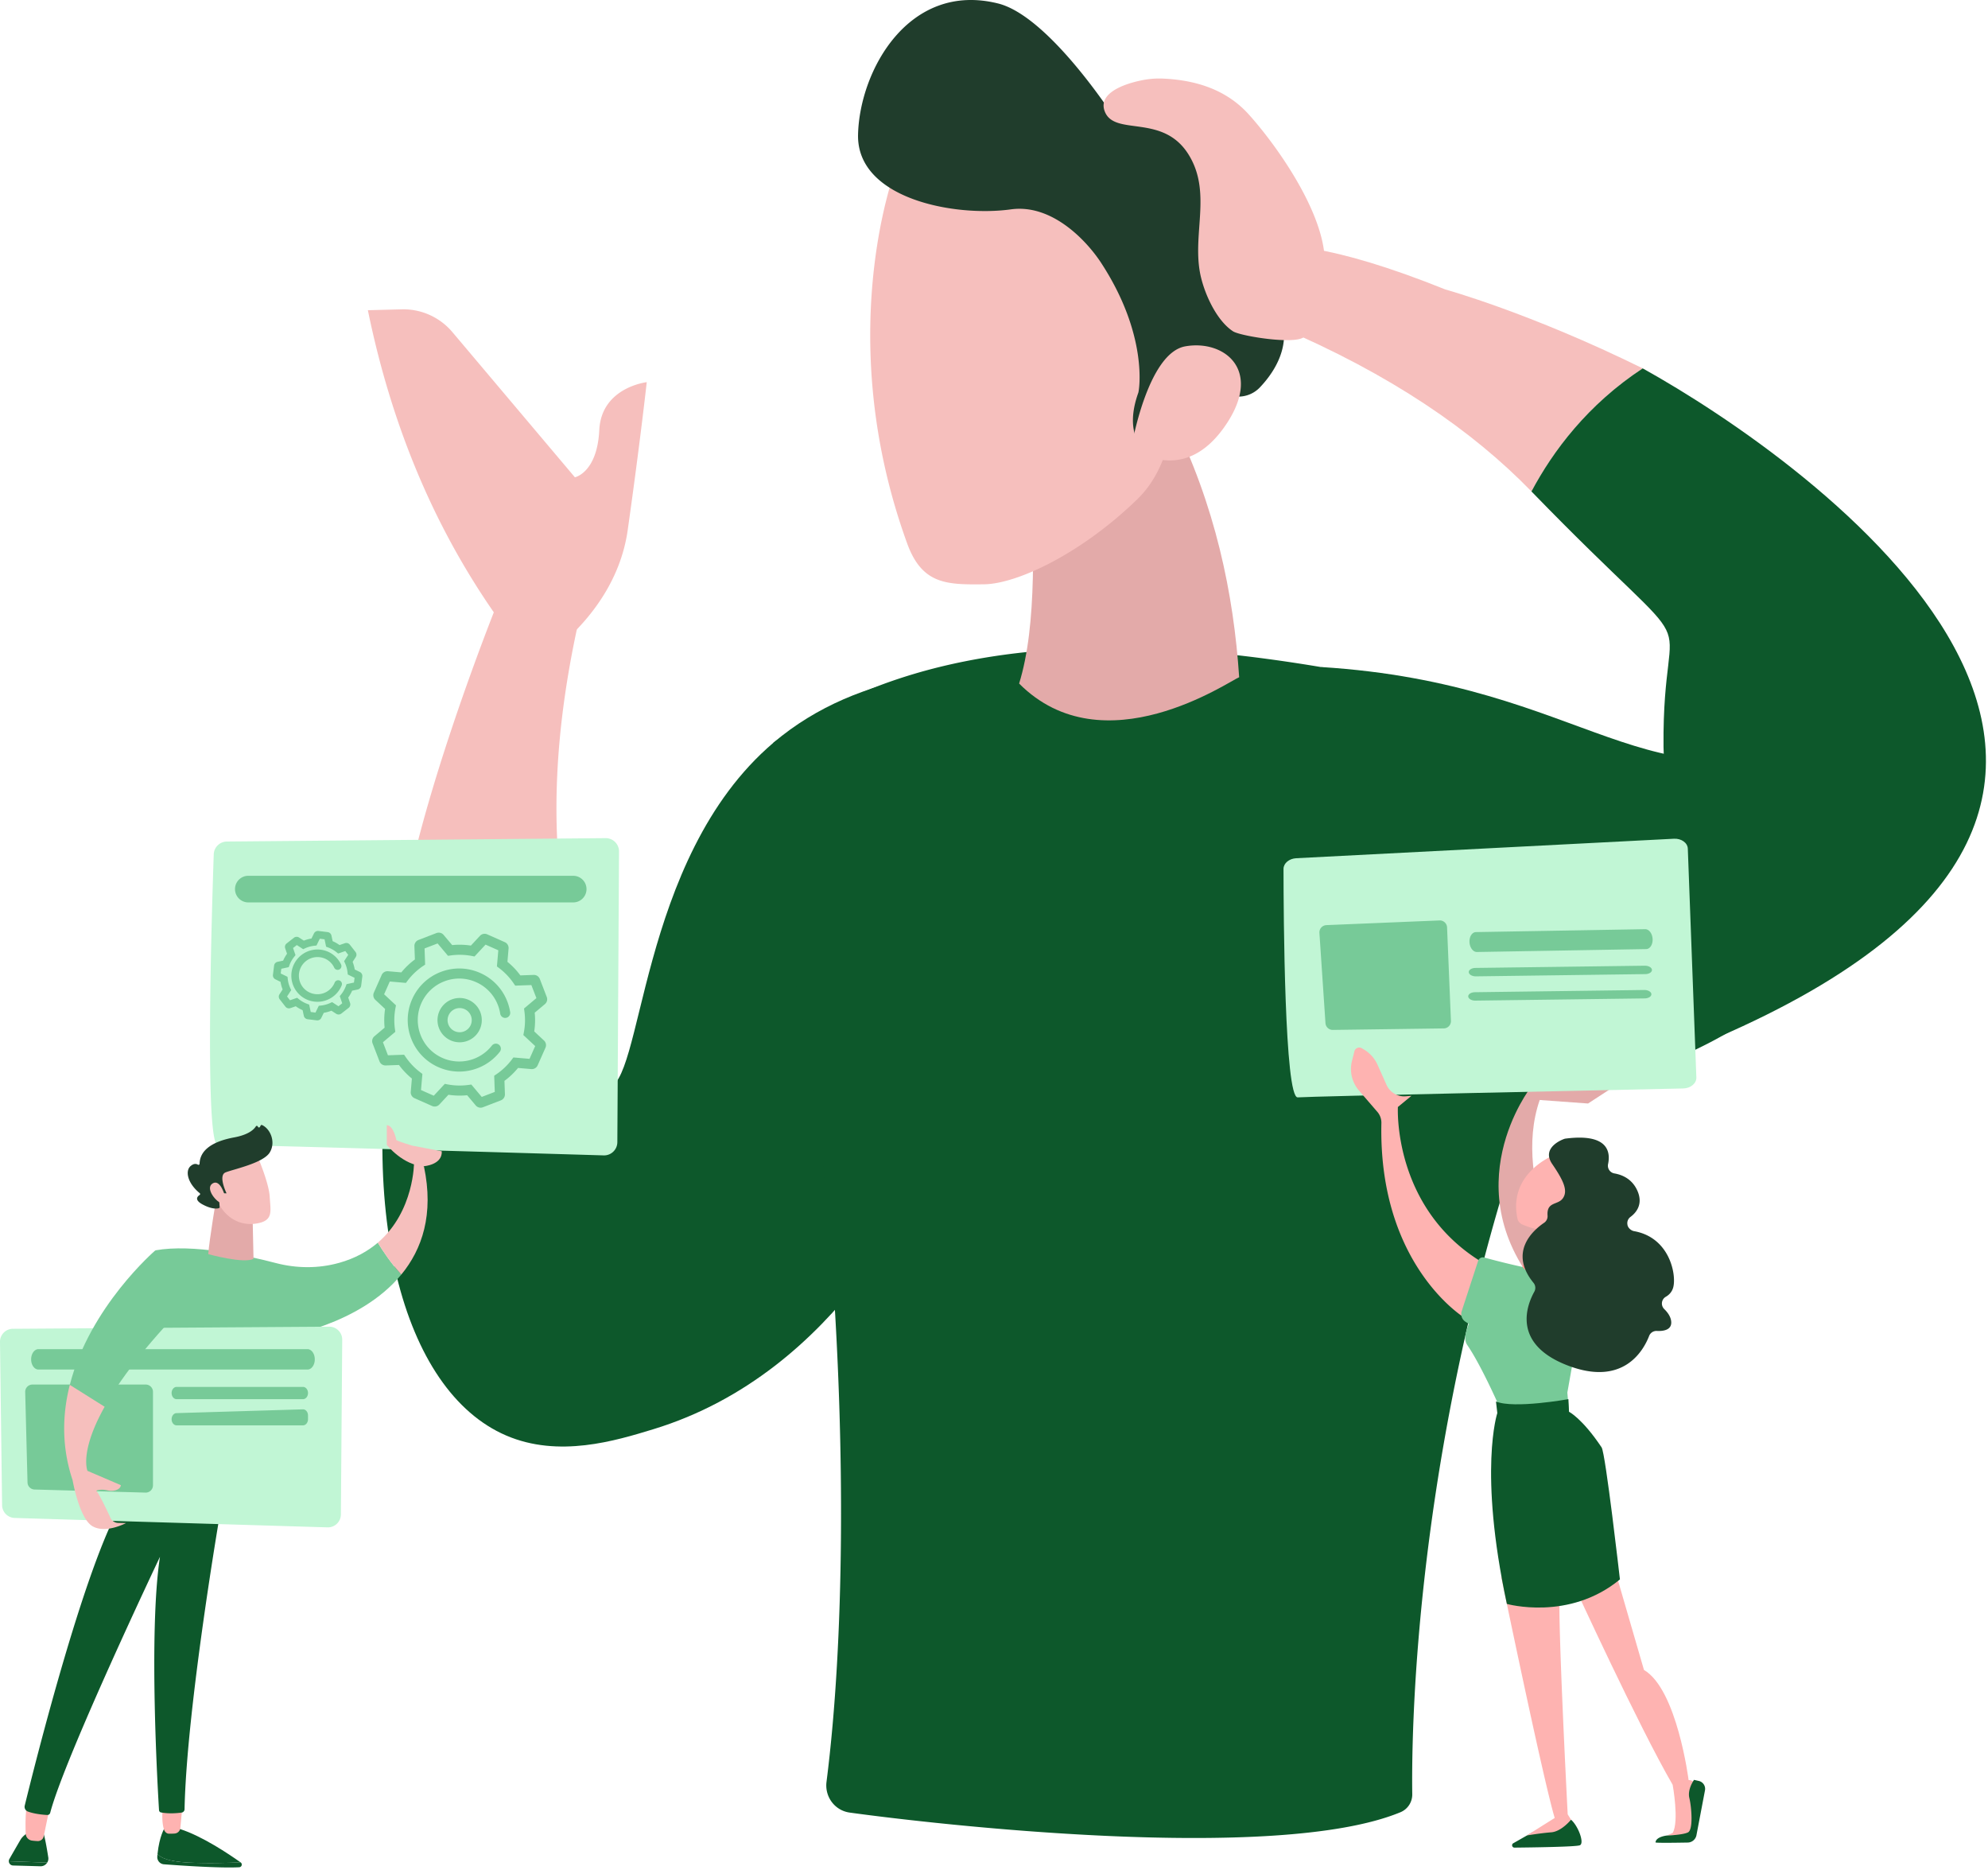
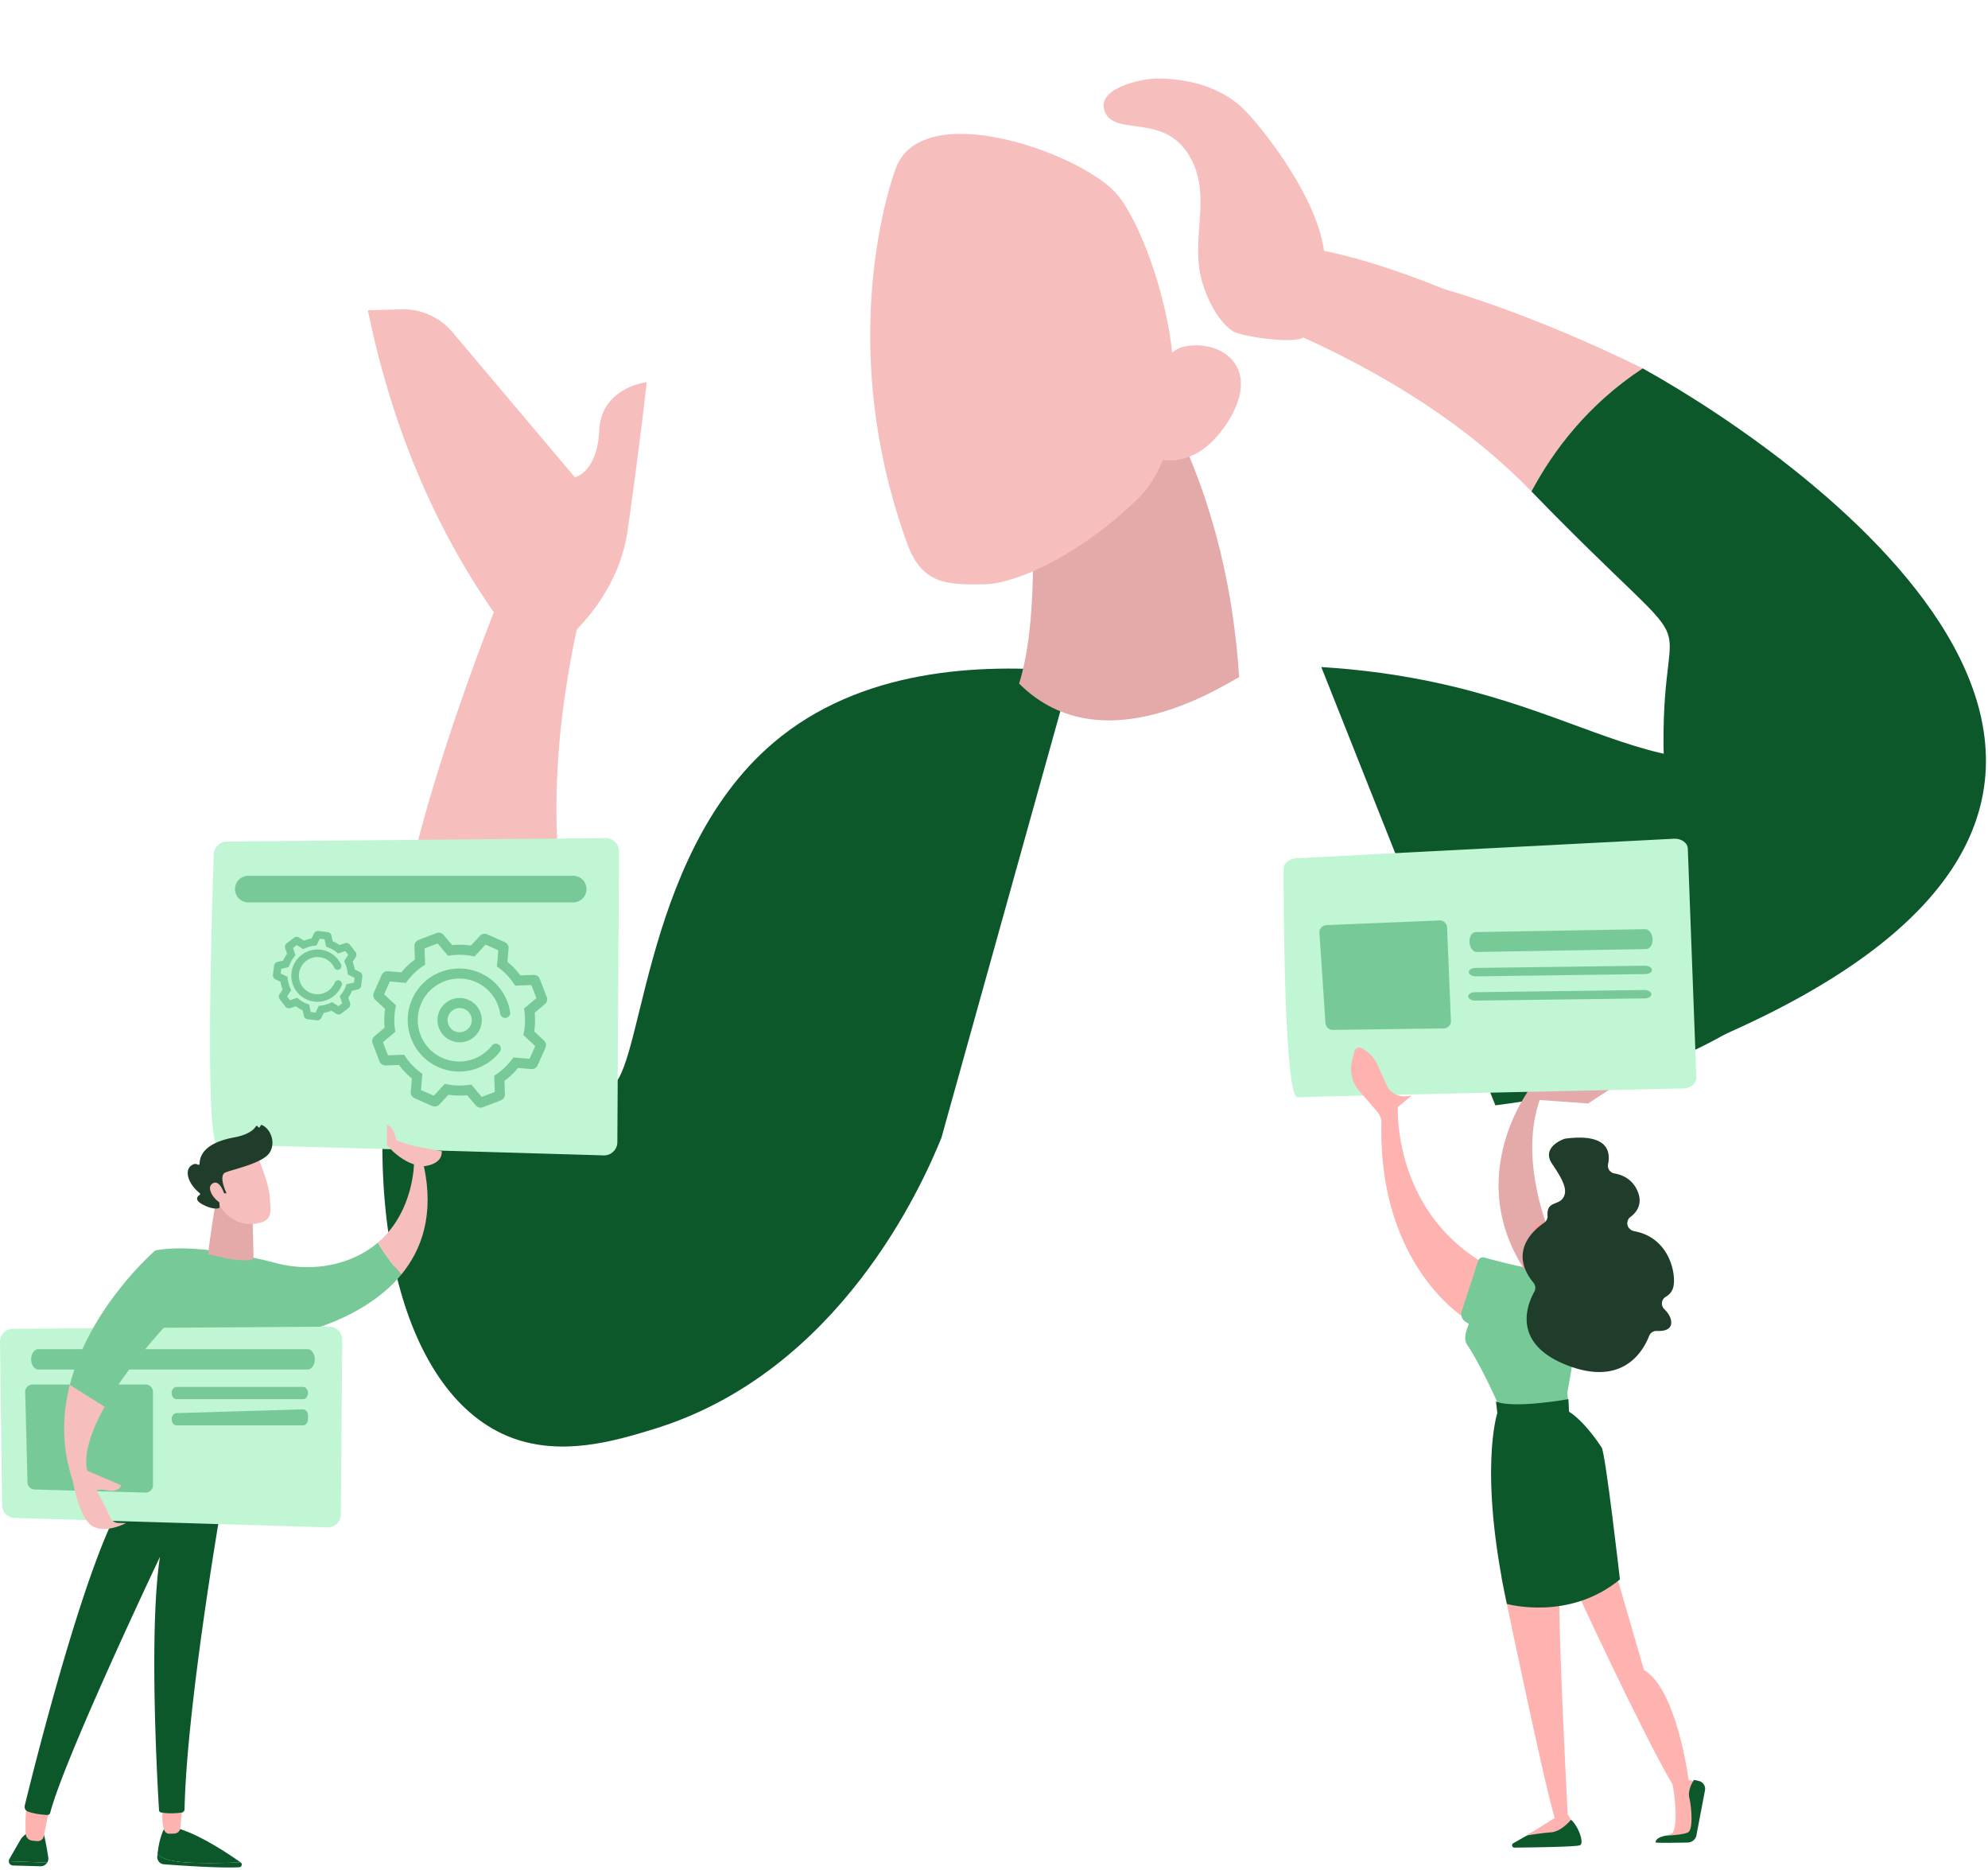
<svg xmlns="http://www.w3.org/2000/svg" xmlns:xlink="http://www.w3.org/1999/xlink" fill="none" height="142" width="151">
  <linearGradient id="a">
    <stop offset="0" stop-color="#ff928e" />
    <stop offset="1" stop-color="#feb3b1" />
  </linearGradient>
  <linearGradient id="b" gradientUnits="userSpaceOnUse" x1="115.638" x2="118.881" xlink:href="#a" y1="94.9" y2="94.9" />
  <linearGradient id="c" gradientUnits="userSpaceOnUse" x1="122.058" x2="120.21" xlink:href="#a" y1="82.611" y2="86.309" />
  <path d="m42.915 73.01c1.09 7.763 2.243 9.547 3.139 9.593 2.849.147 2.275-17.354 12.696-26.207 6.583-5.591 15.574-6.052 22.629-5.4l-9.875 35.413c-1.436 3.526-7.703 17.791-21.882 22.121-2.887.881-7.183 2.193-11.179.475-7.887-3.389-11.586-17.283-8.06-34.678 1.658-.615 3.954-1.272 12.533-1.315l-.001-.001z" fill="#0d582b" />
-   <path d="m118.23 57.194c-.62-.163-3.366-3.645-4.003-3.766-10.448-1.992-38.021-9.914-55.476 2.963-.044.372-.072.669-.088.914-.17.23-.402.616-.72 1.232a58.81 58.81 0 0 1 -5.892 9.2c.498.494 6.12-.323 6.423.324 4.194 8.984 7.098 45.303 4.304 67.245-.144 1.133.627 2.177 1.759 2.334 6.171.854 32.339 3.896 41.835-.026.553-.229.906-.771.897-1.369-.061-4.402.124-23.509 7.129-46.54.261-.86.474-1.73.644-2.61.087.176.168.352.251.528l2.937-30.43z" fill="#0d582b" />
  <path d="m88.972 31.68c3.339 6.657 4.733 13.434 5.15 19.746-.717.268-10.3 6.915-16.714.48 1.37-4.416 1.145-11.065.796-17.884l10.769-2.342z" fill="#e3aaa9" />
  <path d="m68.02 12.836c-.198.556-4.745 12.93.885 28.432 1.137 3.131 3.033 3.131 5.828 3.102 2.519-.026 7.404-2.332 11.657-6.464 5.895-5.728 1.154-20.155-1.629-23.244-2.783-3.087-14.777-7.337-16.742-1.826zm-22.593 26.199-1.304 7.377c-2.096 9.023-2.296 16.544-1.208 22.894a99.284 99.284 0 0 0 -12.532 1.316c1.134-9.176 7.24-24.415 7.24-24.415 3.684-5.316 4.122-1.856 7.805-7.172z" fill="#f6bfbd" />
  <path d="m30.511 23.49a4.866 4.866 0 0 1 3.848 1.726l9.308 11.028s1.694-.345 1.852-3.59c.16-3.244 3.605-3.634 3.605-3.634s-.497 4.523-1.444 11.22c-.54 3.83-2.804 6.624-4.644 8.317l-5.384-1.853c-4.939-7.06-8.006-14.842-9.71-23.147l2.57-.067z" fill="#f6bfbd" />
  <path d="m100.359 50.653c20.436 1.273 24.707 11.213 38.83 5.135l-2.5 18.615c-5.237 4.923-13.144 8.276-23.108 9.532l-13.222-33.283z" fill="#0d582b" />
-   <path d="m86.46 29.826c.07-.199.762-4.38-2.826-9.87-1.065-1.63-3.7-4.494-6.85-4.058-4.289.594-11.726-.807-11.61-5.683.119-4.876 3.866-11.635 10.633-9.952 3.69.917 8.297 7.911 8.575 8.28.627.832 1.772 1.085 2.73.694 2.164-.885 5.535-1.455 8.329 1.651 2.76 3.069 1.435 5.787-.013 7.438-.808.92-.771 2.35.121 3.187 3.586 3.368 1.472 6.51.151 7.9a2.251 2.251 0 0 1 -1.68.704c-1.672-.03-5.684 1.698-7.05 4.09 0 0-1.664-1.157-.51-4.38z" fill="#203d2c" />
  <path d="m85.937 33.97s1.205-7.15 4.085-7.669 5.85 1.692 3.205 5.783c-3.29 5.088-7.29 1.886-7.29 1.886zm2.331-28.005a6.669 6.669 0 0 0 -1.65.155c-1.369.29-3.193.994-2.717 2.31.714 1.978 4.415.13 6.386 3.319 1.737 2.81.316 5.861.847 8.888.258 1.473 1.205 3.66 2.52 4.521.59.385 5.237 1.121 5.49.296l1.292-4.192c1.162-3.77-3.302-10.053-5.604-12.594-1.78-1.962-4.19-2.606-6.563-2.703z" fill="#f6bfbd" />
  <path d="m92.674 21.1 4.445 3.7c8.525 3.626 14.717 7.898 19.206 12.52 1.625-3.057 4.256-6.59 8.45-9.347-8.592-4.232-14.989-5.99-14.989-5.99-17.34-6.974-17.112-.882-17.112-.882z" fill="#f6bfbd" />
  <path d="m116.324 37.32c14.014 14.432 9.919 7.099 10.03 19.4.042 4.586 4.021 22.099 4.021 22.099 42.859-18.516 7.093-43.788-5.602-50.846-4.194 2.757-6.824 6.29-8.45 9.347z" fill="#0d582b" />
  <path d="m17.236 63.903 28.762-.258a1.01 1.01 0 0 1 1.02 1.016l-.127 22.07a1.01 1.01 0 0 1 -1.04 1.005c-5.2-.154-28.288-.84-29.306-.797-1.007.042-.46-17.687-.31-22.061.018-.541.46-.971 1-.975z" fill="#c1f6d5" />
  <path d="m17.85 67.515c0 .558.452 1.011 1.011 1.011h24.677a1.011 1.011 0 0 0 0-2.022h-24.677c-.558 0-1.011.452-1.011 1.011zm18.655 16.599a.483.483 0 0 1 -.37-.172l-.652-.774c-.474.048-.95.035-1.422-.036l-.69.741a.484.484 0 0 1 -.55.112l-1.337-.593a.482.482 0 0 1 -.285-.482l.086-1.01a5.643 5.643 0 0 1 -.98-1.03l-1.012.036a.485.485 0 0 1 -.467-.309l-.526-1.365a.483.483 0 0 1 .14-.543l.774-.652a5.665 5.665 0 0 1 .036-1.422l-.741-.69a.484.484 0 0 1 -.112-.55l.593-1.338a.48.48 0 0 1 .483-.285l1.01.087c.301-.37.647-.699 1.03-.98l-.037-1.013a.485.485 0 0 1 .31-.468l1.365-.526a.483.483 0 0 1 .543.141l.652.774c.473-.048.95-.036 1.421.037l.69-.742c.14-.15.361-.195.55-.112l1.337.594a.482.482 0 0 1 .285.483l-.086 1.01c.37.302.699.647.98 1.03l1.012-.036a.483.483 0 0 1 .468.31l.526 1.365a.483.483 0 0 1 -.14.543l-.775.651c.048.474.036.95-.036 1.422l.741.69c.15.14.196.36.112.549l-.594 1.337a.484.484 0 0 1 -.48.285l-1.01-.087c-.303.37-.648.7-1.031.98l.036 1.013a.483.483 0 0 1 -.308.467l-1.367.526a.49.49 0 0 1 -.172.032zm-.706-1.758.792.94.99-.38-.044-1.229.175-.118a4.934 4.934 0 0 0 1.157-1.102l.127-.168 1.225.105.43-.97-.9-.838.04-.207c.1-.529.114-1.066.04-1.596l-.028-.21.94-.791-.383-.99-1.227.044-.119-.175a4.936 4.936 0 0 0 -1.102-1.158l-.168-.126.106-1.226-.97-.43-.838.9-.207-.04a4.926 4.926 0 0 0 -1.597-.04l-.21.03-.79-.94-.99.38.043 1.228-.175.118a4.896 4.896 0 0 0 -1.157 1.102l-.127.169-1.226-.106-.43.97.9.838-.039.207c-.1.53-.114 1.067-.04 1.597l.029.209-.94.791.38.99 1.228-.043.119.174c.302.442.672.832 1.102 1.157l.168.127-.105 1.225.97.43.837-.9.206.04c.53.1 1.066.114 1.597.04l.21-.029zm-6.533-2.214h-.002zm5.616 1.23c-.54 0-1.078-.112-1.586-.337a3.887 3.887 0 0 1 -2.064-2.17 3.891 3.891 0 0 1 .075-2.994 3.884 3.884 0 0 1 2.17-2.064 3.887 3.887 0 0 1 2.993.075 3.888 3.888 0 0 1 2.064 2.17c.1.26.173.53.216.803a.382.382 0 1 1 -.756.119 3.144 3.144 0 0 0 -.174-.648 3.125 3.125 0 0 0 -1.661-1.746 3.128 3.128 0 0 0 -2.409-.06 3.125 3.125 0 0 0 -1.746 1.66 3.128 3.128 0 0 0 -.06 2.409 3.125 3.125 0 0 0 1.66 1.746 3.15 3.15 0 0 0 3.757-.937.382.382 0 1 1 .603.47 3.906 3.906 0 0 1 -1.676 1.24 3.908 3.908 0 0 1 -1.408.264z" fill="#77ca98" />
  <path d="m34.916 79.148a1.682 1.682 0 1 1 -.006-3.365 1.682 1.682 0 0 1 .006 3.365zm-.005-2.599a.917.917 0 1 0 .006 1.835.917.917 0 0 0 -.006-1.835zm-10.809.935c-.013 0-.027 0-.04-.002l-.7-.086a.335.335 0 0 1 -.286-.263l-.09-.424c-.184-.08-.36-.18-.522-.297l-.41.141a.337.337 0 0 1 -.373-.11l-.433-.555a.333.333 0 0 1 -.016-.39l.235-.363a2.863 2.863 0 0 1 -.16-.579l-.389-.19a.335.335 0 0 1 -.186-.343l.087-.699a.335.335 0 0 1 .262-.287l.425-.09c.08-.185.179-.36.296-.524l-.14-.41a.334.334 0 0 1 .11-.372l.555-.433a.335.335 0 0 1 .39-.015l.362.235c.187-.074.38-.127.58-.16l.19-.39a.337.337 0 0 1 .344-.184l.696.086a.337.337 0 0 1 .287.263l.09.424c.184.08.36.18.522.297l.41-.141a.336.336 0 0 1 .372.11l.434.555a.335.335 0 0 1 .016.39l-.235.362c.073.187.127.381.16.58l.389.19c.13.065.203.201.186.343l-.087.699a.335.335 0 0 1 -.262.287l-.425.09c-.08.185-.179.36-.296.523l.14.41a.336.336 0 0 1 -.11.372l-.555.433a.335.335 0 0 1 -.388.017l-.364-.236c-.187.074-.38.127-.58.16l-.19.39a.336.336 0 0 1 -.301.187zm-.5-.638.36.045.253-.516.158-.017c.246-.027.484-.093.708-.195l.144-.066.482.313.287-.224-.186-.543.099-.124c.154-.192.276-.407.363-.64l.054-.148.562-.12.045-.36-.517-.253-.017-.157a2.266 2.266 0 0 0 -.195-.709l-.066-.144.314-.482-.224-.287-.543.187-.124-.1a2.287 2.287 0 0 0 -.64-.362l-.148-.054-.12-.563-.36-.044-.253.516-.158.017a2.264 2.264 0 0 0 -.708.195l-.144.066-.482-.313-.287.224.186.543-.099.123a2.287 2.287 0 0 0 -.362.64l-.055.149-.562.12-.045.36.517.252.017.158c.026.247.092.485.195.709l.066.144-.313.482.224.287.543-.187.124.1c.192.154.407.276.64.362l.148.054.12.562zm-.17-.02h-.001zm-1.029-5.154.003.002zm1.717-.41h.002zm-.005 4.809a1.977 1.977 0 0 1 -1.57-.764 1.988 1.988 0 0 1 1.81-3.191 1.977 1.977 0 0 1 1.544 1.107.287.287 0 1 1 -.516.25 1.397 1.397 0 0 0 -1.099-.787 1.414 1.414 0 0 0 -1.286 2.269c.232.297.565.486.94.531.374.047.743-.055 1.04-.288.202-.157.358-.365.449-.602a.288.288 0 0 1 .535.207 1.988 1.988 0 0 1 -1.847 1.269z" fill="#77ca98" />
  <g fill="#0d582b">
    <path d="m14.357 141.44c1.495.069 2.942.026 3.908-.024-.88-.626-2.906-1.988-4.602-2.53l-1.164-.07s-.394.6-.535 1.973c.193.241.756.576 2.392.651h.002z" />
    <path d="m18.277 141.421-.012-.009c-.966.05-2.412.093-3.907.025-1.636-.076-2.2-.411-2.392-.652-.007.063-.013.126-.018.193-.025.301.2.566.5.589 1.224.093 4.26.302 5.723.225a.204.204 0 0 0 .107-.37v-.001zm-14.61-.382c-.11-.702-.285-1.716-.42-1.976-.212-.406-.94 0-.94 0s-.512.239-.748.636c-.15.254-.565.974-.845 1.464a.324.324 0 0 0 -.044.173l2.916.103a.583.583 0 0 0 .082-.4z" />
    <path d="m.669 141.336a.333.333 0 0 0 .323.323l2.078.058c.22.006.41-.108.515-.279z" />
  </g>
-   <path d="m3.89 136.727c-.026.084-.402 1.911-.567 2.712a.457.457 0 0 1 -.472.366 5.469 5.469 0 0 1 -.417-.036.554.554 0 0 1 -.481-.527c-.027-.702-.04-2.051.218-2.573.356-.721 1.718.059 1.718.059zm8.381.522c.162-.005-.064.834.18 1.66.056.186.195.332.389.335.126.001.275 0 .426-.013a.47.47 0 0 0 .432-.422l.2-2.141-1.626.581z" fill="#feb3b1" />
+   <path d="m3.89 136.727c-.026.084-.402 1.911-.567 2.712a.457.457 0 0 1 -.472.366 5.469 5.469 0 0 1 -.417-.036.554.554 0 0 1 -.481-.527c-.027-.702-.04-2.051.218-2.573.356-.721 1.718.059 1.718.059zm8.381.522c.162-.005-.064.834.18 1.66.056.186.195.332.389.335.126.001.275 0 .426-.013a.47.47 0 0 0 .432-.422l.2-2.141-1.626.581" fill="#feb3b1" />
  <path d="m16.791 114.497c-.072.351-2.618 15.203-2.773 22.889a.262.262 0 0 1 -.225.255c-.323.044-.952.103-1.563-.011a.185.185 0 0 1 -.151-.17c-.089-1.432-.804-13.541.071-19.241 0 0-7.24 15.237-8.337 19.439a.221.221 0 0 1 -.226.165c-.31-.016-.954-.073-1.466-.26a.384.384 0 0 1 -.243-.45c.614-2.515 4.91-19.839 7.829-23.656l7.086 1.039z" fill="#0d582b" />
  <path d="m25.756 95.896c-1.571.442-3.236.426-4.815.012-2.118-.556-6.295-1.474-9.14-.962l-.236 7.441 9.723 1.111.087-1.975s5.91-.854 9.109-4.74c-.78-.847-1.404-1.79-1.787-2.42-.755.644-1.715 1.19-2.94 1.534z" fill="#77ca98" />
  <path d="m32.2 88.568-.75-.33s.037 3.745-2.754 6.128c.383.63 1.008 1.573 1.787 2.42 1.575-1.915 2.493-4.568 1.717-8.22z" fill="#f6bfbd" />
  <path d="m16.458 90.81s-.565 3.367-.64 4.425c0 0 2.725.753 3.438.35l-.09-4.075-2.708-.701z" fill="#e3aaa9" />
  <path d="m.98 100.903 24.022-.161a.986.986 0 0 1 .992.993l-.102 13.269a.987.987 0 0 1 -1.015.978l-23.762-.715a.985.985 0 0 1 -.956-.973l-.159-12.393a.985.985 0 0 1 .98-.999z" fill="#c1f6d5" />
  <path d="m2.365 103.224c0 .427.25.774.557.774h20.432c.307 0 .556-.347.556-.774 0-.428-.25-.775-.556-.775h-20.432c-.308 0-.557.347-.557.775zm.1 1.913h8.602c.304 0 .552.246.552.551v7.102c0 .31-.256.56-.567.552l-8.426-.234a.551.551 0 0 1 -.536-.538l-.176-6.868a.551.551 0 0 1 .552-.565zm10.949.179h9.602c.21 0 .379.208.379.465 0 .258-.17.466-.379.466h-9.602c-.209 0-.379-.208-.379-.466 0-.257.17-.465.38-.465zm-.379 2.455c0 .256.169.464.378.464h9.604c.208 0 .378-.208.378-.464v-.287c0-.261-.175-.471-.387-.464l-9.605.287c-.204.006-.368.212-.368.464z" fill="#77ca98" />
  <path d="m14.188 98.961-2.386-4.016s-4.99 4.274-6.499 10.218l2.647 1.663c1.086-1.939 2.977-4.522 6.238-7.865z" fill="#77ca98" />
  <path d="m8.969 115.642a.646.646 0 0 1 -.575-.376c-.271-.588-.803-1.709-1.081-2.071 0 0 .306-.15.848-.023s1.002-.095 1.018-.396l-2.537-1.087c-.092-.259-.46-1.712 1.307-4.866l-2.647-1.663c-.565 2.225-.643 4.684.213 7.242 0 0 .499 2.904 1.509 3.492s2.546-.238 2.546-.238l-.603-.013zm10.551-27.935s.905 2.081.967 3.174c.06 1.093.297 1.802-.967 2.022-1.263.22-2.328-.41-2.904-1.498 0 0-.903-1.677-.7-2.364.202-.686 3.604-1.334 3.604-1.334z" fill="#f6bfbd" />
  <path d="m17.048 90.616h.16s-.659-1.35-.08-1.587c.578-.237 2.868-.704 3.362-1.517.477-.783.05-1.795-.585-2.08a.083.083 0 0 0 -.108.04l-.052.1a.086.086 0 0 1 -.158-.017c-.02-.07-.115-.085-.153-.023-.152.243-.561.638-1.66.84-1.558.289-2.589.919-2.614 1.996-.002.069-.075.106-.134.07-.115-.07-.3-.103-.545.104-.428.36-.253 1.293.686 2.061a.085.085 0 0 1 -.004.138c-.17.11-.424.374.233.725.672.36 1.07.32 1.22.282a.086.086 0 0 0 .066-.089l-.059-.955a.085.085 0 0 1 .085-.09h.34z" fill="#203d2c" />
  <path d="m17.087 90.823s-.346-1.329-.942-.956c-.596.372.31 1.49.788 1.539zm12.294-5.389v1.504s1.225 1.557 2.818 1.618c0 0 1.404-.092 1.357-1.132l-2.245-.429s-.943-.277-1.207-.42c0 0-.194-1.093-.723-1.14z" fill="#f6bfbd" />
  <path d="m116.275 82.562s-6.043 7.737.851 15.605l2.592-.242s-4.989-8.01-2.767-14.396l3.671.267 2.03-1.323-6.377.088z" fill="#e3aaa9" />
  <path d="m98.455 65.17 28.691-1.48c.562-.03 1.037.31 1.053.753l.649 17.374c.017.447-.436.825-1.003.837-5.195.108-28.257.597-29.273.676-1.003.078-1.08-13.899-1.082-17.349 0-.426.424-.783.964-.811z" fill="#c1f6d5" />
  <path d="m100.744 70.25 8.595-.355a.552.552 0 0 1 .574.528l.294 7.096a.552.552 0 0 1 -.543.574l-8.43.115a.552.552 0 0 1 -.557-.515l-.46-6.855a.552.552 0 0 1 .528-.587h-.001zm10.873 1.294c.021.418.275.752.566.747l12.855-.221c.291-.006.508-.348.487-.765-.021-.418-.275-.752-.566-.747l-12.856.221c-.29.006-.508.348-.486.765zm-.054 2.283c.011.177.257.317.548.313l12.857-.17c.291-.003.518-.15.506-.325-.011-.177-.257-.317-.548-.313l-12.857.169c-.291.004-.518.15-.506.326zm-.042 1.843c.011.177.257.318.548.313l12.857-.168c.291-.005.518-.15.506-.327-.011-.176-.257-.316-.548-.312l-12.857.169c-.291.004-.518.15-.506.326z" fill="#77ca98" />
  <path d="m119.583 120.44s4.896 10.67 7.465 15.09c0 0 .51 2.781 0 3.656l-.435.193 2.029-.061s.18-3.741.039-3.95-.422-.195-.422-.195-.871-6.893-3.39-8.364l-2.442-8.411z" fill="#feb3b1" />
  <path d="m125.747 139.905c-.003.049 1.584.027 2.447.011a.687.687 0 0 0 .658-.541l.651-3.421a.616.616 0 0 0 -.467-.715l-.364-.083s-.519.712-.355 1.382c.163.669.308 2.404-.105 2.607-.413.202-1.599.237-1.599.237s-.839.084-.866.524zm-10.803.061c-.161.092-.094.337.091.335 1.443-.015 4.676-.06 4.964-.179.371-.155-.135-1.487-.668-1.938l-2.94.96-1.446.823z" fill="#0d582b" />
  <path d="m114.031 119.758s3.163 15.304 4.058 18.29l-2.117 1.329s1.061-.18 1.847-.238c.788-.056 1.511-.96 1.511-.96l-.254-.404s-.794-15.221-.601-16.949l-4.445-1.067zm-7.853-35.696s-.436 7.962 6.812 12.03l-1.745 3.98s-6.562-3.97-6.32-14.795a1.264 1.264 0 0 0 -.308-.848l-1.396-1.618a2.506 2.506 0 0 1 -.532-2.242l.184-.734a.38.38 0 0 1 .56-.237l.146.085c.464.27.832.678 1.051 1.169l.685 1.53c.256.572.846.92 1.47.865l.424-.036-1.032.851z" fill="#feb3b1" />
  <path d="m112.738 95.49c1.212.337 5.32 1.417 7.885 1.373l-1.574 8.887.125 1.449-5.134-.023s-1.445-3.357-2.586-5.031c-.329-.483-.084-1.06.103-1.613l-.256-.171a.694.694 0 0 1 -.276-.798l1.25-3.825a.381.381 0 0 1 .464-.247h-.001z" fill="#77ca98" />
  <path d="m113.628 106.423.102.878s-1.451 4.345.725 14.494c0 0 4.714 1.335 8.588-1.86 0 0-1.092-9.579-1.391-10.025-1.487-2.222-2.477-2.705-2.477-2.705l-.045-.959s-4.143.749-5.5.178z" fill="#0d582b" />
  <path d="m115.638 96.209c-.018-.024 1.072-3.291 1.072-3.291l1.562.142.61 3.705s-2.447.494-3.243-.556z" fill="url(#b)" />
-   <path d="m117.897 87.772c-.104.066-3.335 1.401-2.641 4.756a.632.632 0 0 0 .359.449c.474.211 1.495.574 2.716.45 1.693-.172 2.802-3.127 2.756-3.986-.047-.86-2.157-2.31-3.189-1.669z" fill="url(#c)" />
  <path d="m118.881 86.465c-.085.01-1.867.632-.983 1.924s1.216 2.052.798 2.62c-.381.516-1.225.222-1.151 1.297a.601.601 0 0 1 -.257.545c-.796.538-2.735 2.195-.813 4.558a.6.6 0 0 1 .068.673c-.563 1.01-1.745 3.968 2.536 5.608 4.23 1.622 5.757-1.143 6.184-2.249a.593.593 0 0 1 .584-.374c.465.023 1.123-.055 1.093-.676-.018-.378-.254-.716-.532-.987a.589.589 0 0 1 .113-.928c.253-.144.475-.368.57-.716.256-.95-.255-3.791-2.978-4.272-.227-.04-.465-.253-.498-.481l-.001-.011a.59.59 0 0 1 .219-.58c.435-.318.992-.96.539-1.99-.402-.913-1.172-1.221-1.744-1.32a.594.594 0 0 1 -.486-.709c.193-.908.025-2.363-3.26-1.932z" fill="#203d2c" />
</svg>